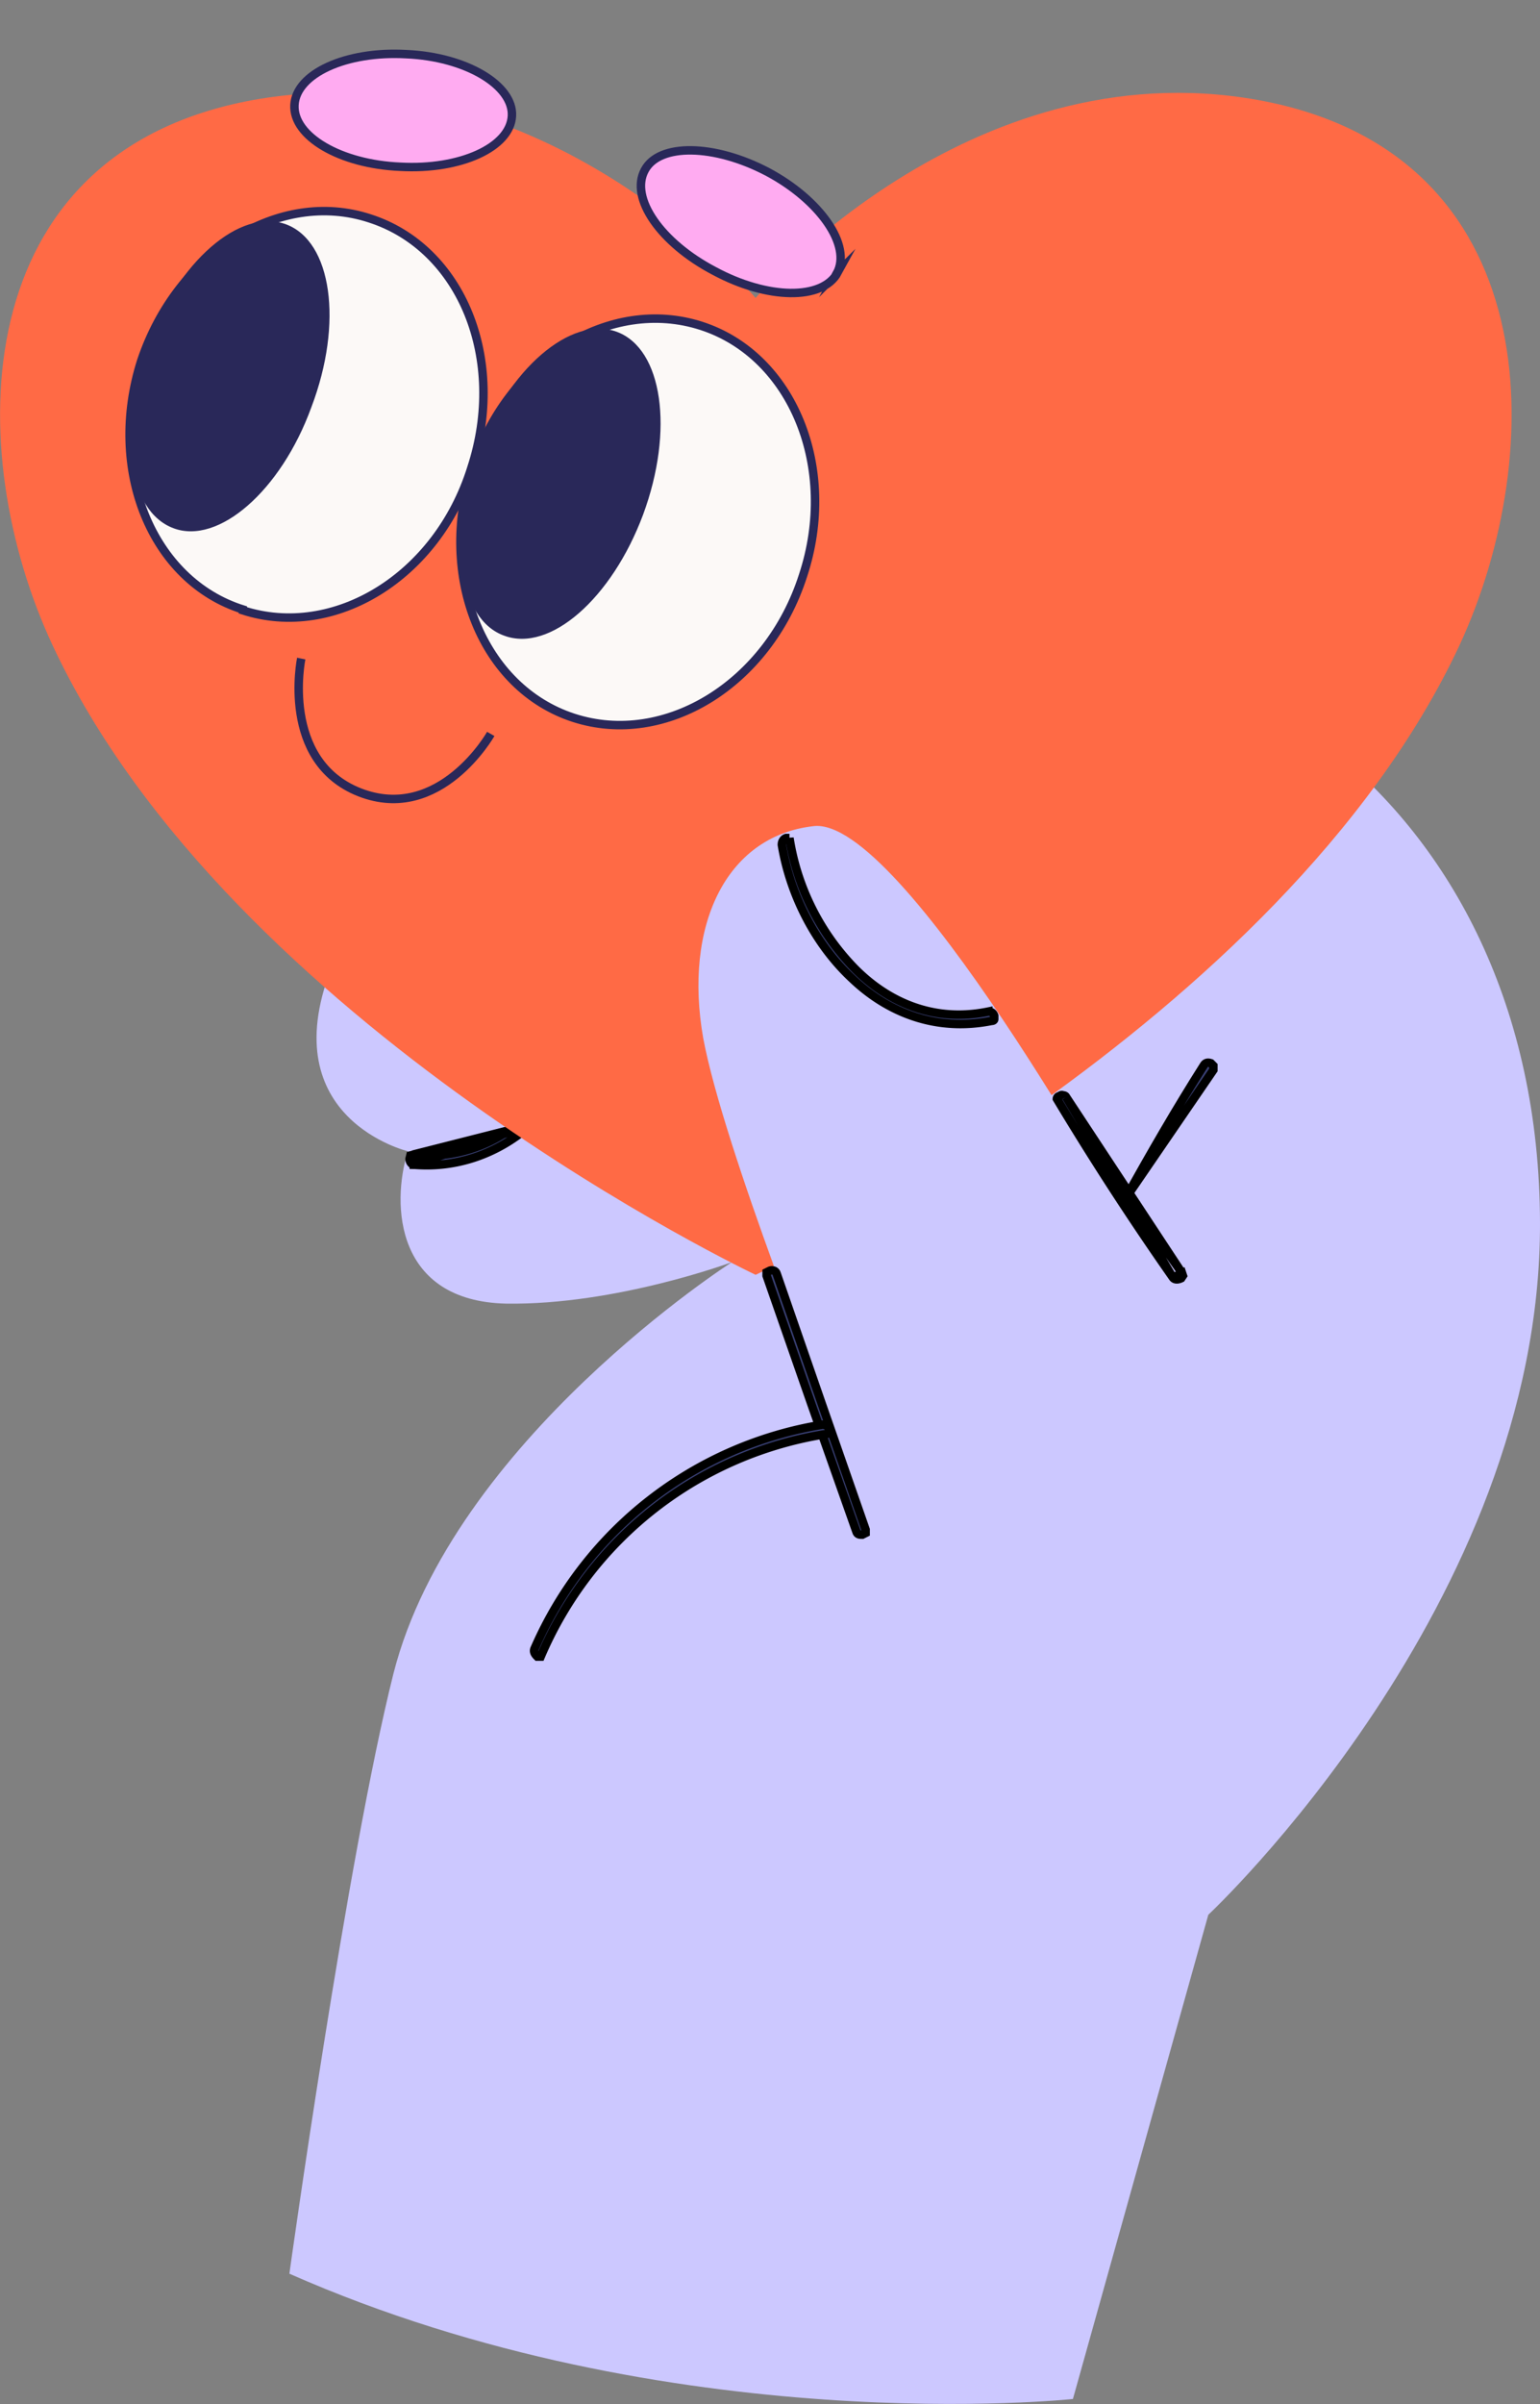
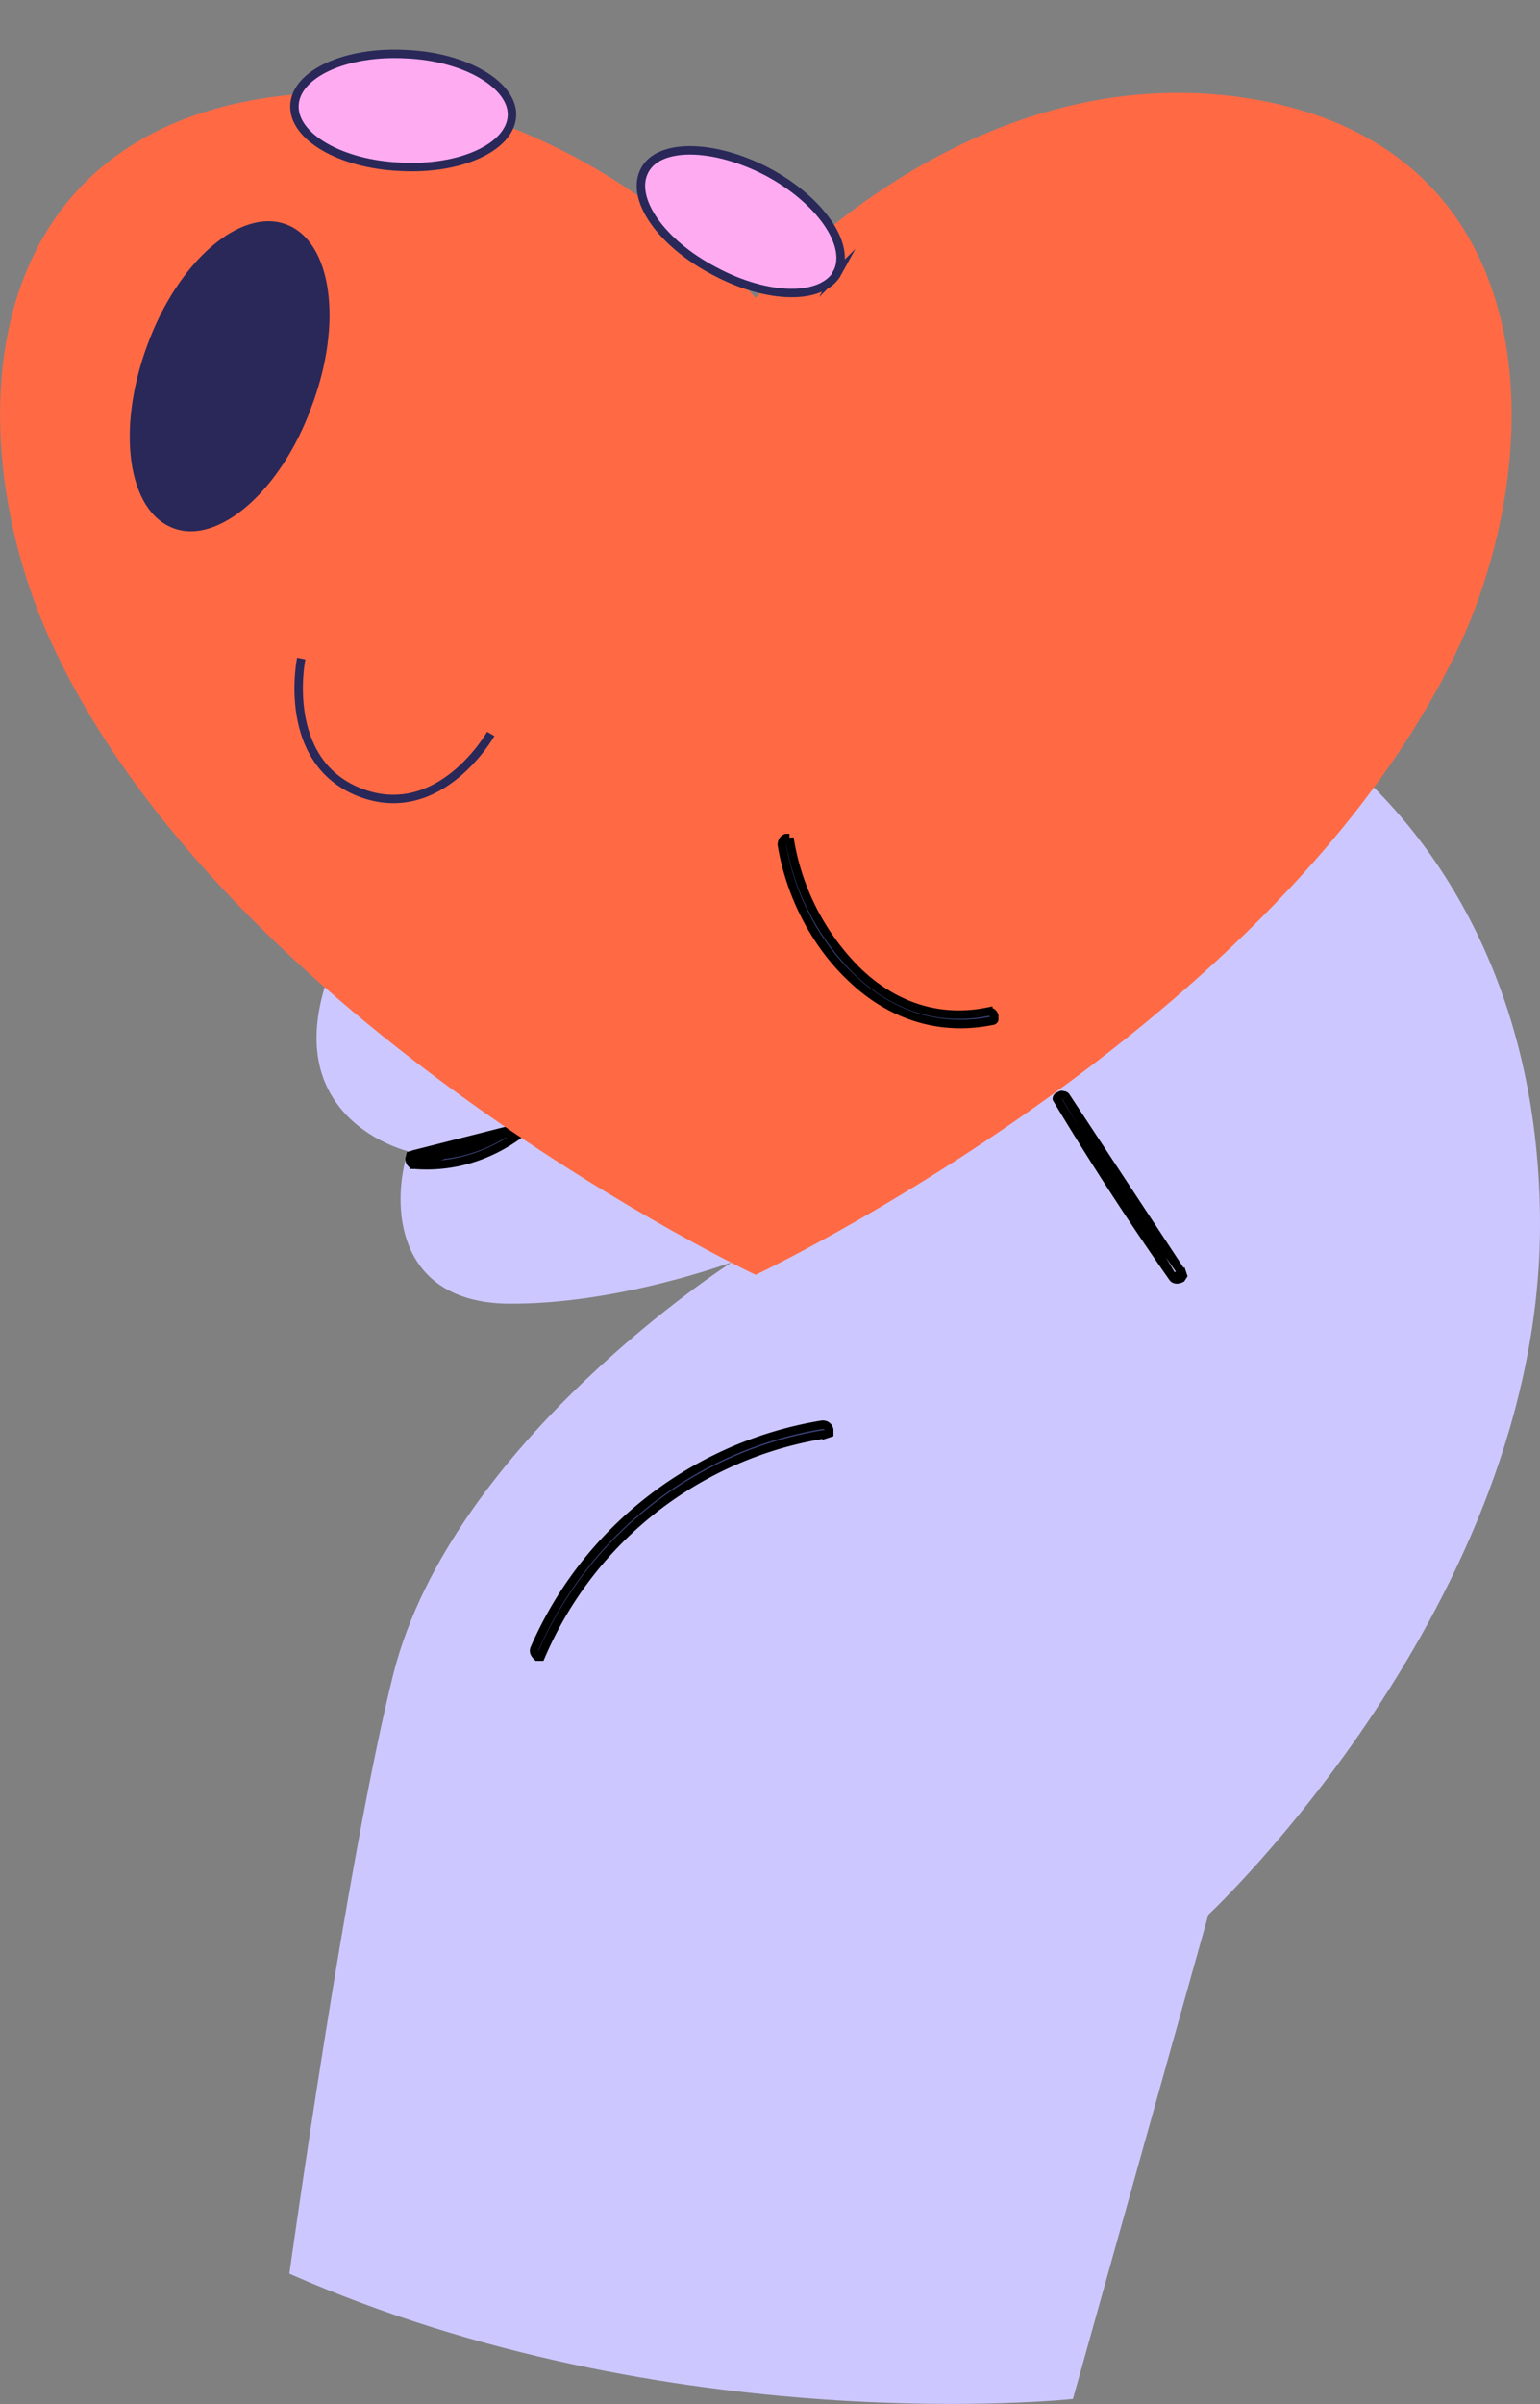
<svg xmlns="http://www.w3.org/2000/svg" width="182" height="284" fill="none">
  <rect width="100%" height="100%" fill="#808080" stroke="none" />
  <path d="M34.2 268.6s6.8-49 12.3-70.9c7-27.5 40-48.6 40-48.6s-13.7 5.1-26.7 4.9c-13-.3-13.6-11.6-11.6-18 0 0-15.9-3.8-9.1-21.5C45.8 97 81.6 86 107.5 78c33-10.1 74.4 15.4 74.5 66.5.1 45-39.2 81.7-39.2 81.7l-16 57.2s-47.5 5.1-92.6-14.8Z" fill="#CCC8FF" />
  <path d="m62.6 133 .2-.4c0-.2 0-.3-.2-.4-.2-.3-.6-.3-.8 0a16.7 16.7 0 0 1-13 4.2l13.8-3.5Zm0 0c-3.8 3.3-8.6 5-13.6 4.6m13.6-4.7L49 137.6m0 0c-.4 0-.6-.4-.6-.7l.1-.4.4-.1v1.2Z" fill="#394075" stroke="#000" />
  <path d="M148.6 11.8c-34.3-6.1-59.3 23.4-59.3 23.4S64.3 5.7 30 11.8C-4.3 18-4.4 53.5 6.2 76.2c21 45 83.1 74.4 83.1 74.4s62.2-29.4 83.2-74.4C183 53.5 183 18 148.6 11.8Z" fill="#FF6A45" />
-   <path d="M98.1 167s-12.6-31.4-15-44.4c-2.3-13.1 2.6-23.8 13-25 10.4-1.4 37 46.7 37 46.7L98 167Z" fill="#CCC8FF" />
  <path d="M138.6 150.9c.2.3.6.3 1 .1l.2-.3-.1-.3-1 .5Zm0 0a358.6 358.6 0 0 1-13.7-21.1c0-.1.1-.3.3-.3.1-.1.3-.2.4-.1.1 0 .3 0 .4.2m12.6 21.3L126 129.6m0 0c4.3 7.1 8.9 14 13.7 20.8L126 129.6Z" fill="#394075" stroke="#000" />
-   <path d="M133 141.6v.4c0 .2.1.3.3.4h.4c.1 0 .2 0 .3-.2l.5.2-1.5-.8Zm0 0c3-5.4 6-10.6 9.3-15.8.2-.3.5-.3.8-.2l.3.3v.5L133 141.6ZM101.2 181v-.1l-5.3-15-5.3-15.2v-.4l.4-.2c.3-.1.7 0 .8.4l5.2 15 5.3 15.2v.4l-.4.2c-.3 0-.6 0-.7-.4Z" fill="#394075" stroke="#000" />
  <path d="M97.7 169.4a44.1 44.1 0 0 0-33.8 26.3h-.4c-.3-.3-.5-.6-.3-1a45 45 0 0 1 34-26.4c.4 0 .7.2.8.6v.4l-.3.1ZM116.8 119.5c.4 0 .6.2.7.5v.4c0 .1-.1.2-.3.2-6.5 1.3-12.2-.9-16.5-5-4.3-4-7.3-9.8-8.3-15.8 0-.4.2-.7.5-.8h.4a28.3 28.3 0 0 0 7.8 15.5c4 4 9.4 6.3 15.7 5Z" fill="#394075" stroke="#000" />
-   <path d="M55.8 55.3c-4.1 12.8 1.2 26 12 29.5s23-4 27.1-16.8c4.2-12.7-1.2-26-12-29.5s-23 4-27 16.8Z" fill="#FCF9F7" stroke="#292859" stroke-miterlimit="10" />
-   <path d="M56.4 53.5c-3.6 10-2.2 19.7 3.2 21.6 5.4 2 12.7-4.4 16.4-14.3 3.7-10 2.3-19.6-3.1-21.6S60 43.6 56.4 53.5Z" fill="#292859" />
-   <path d="M28.7 72c-10.8-3.4-16.1-16.6-12-29.4C21 29.8 33 22.3 43.7 25.8c10.9 3.5 16.2 16.7 12 29.5-4 12.8-16.2 20.3-27 16.8Z" fill="#FCF9F7" stroke="#292859" stroke-miterlimit="10" />
  <path d="M20.5 62.4c-5.4-2-6.8-11.6-3.1-21.6 3.6-9.9 11-16.3 16.4-14.3 5.4 2 6.8 11.6 3 21.6-3.6 9.9-11 16.3-16.3 14.3Z" fill="#292859" />
  <path d="M58 86.7s-6 10.6-15.5 6.9c-9.4-3.7-6.9-15.8-6.9-15.8" stroke="#292859" stroke-miterlimit="10" />
  <path d="M34.8 12.4c-.2 3.7 5.4 7 12.5 7.3 7.1.4 13-2.3 13.2-6 .2-3.6-5.4-7-12.5-7.3-7.1-.4-13 2.3-13.2 6ZM99 32.2c-1.8 3.3-8.3 3.2-14.6-.2-6.3-3.3-10-8.6-8.2-11.9 1.7-3.2 8.2-3.1 14.5.2 6.2 3.3 10 8.7 8.2 12Z" fill="#FFABF1" stroke="#292859" stroke-miterlimit="10" />
</svg>